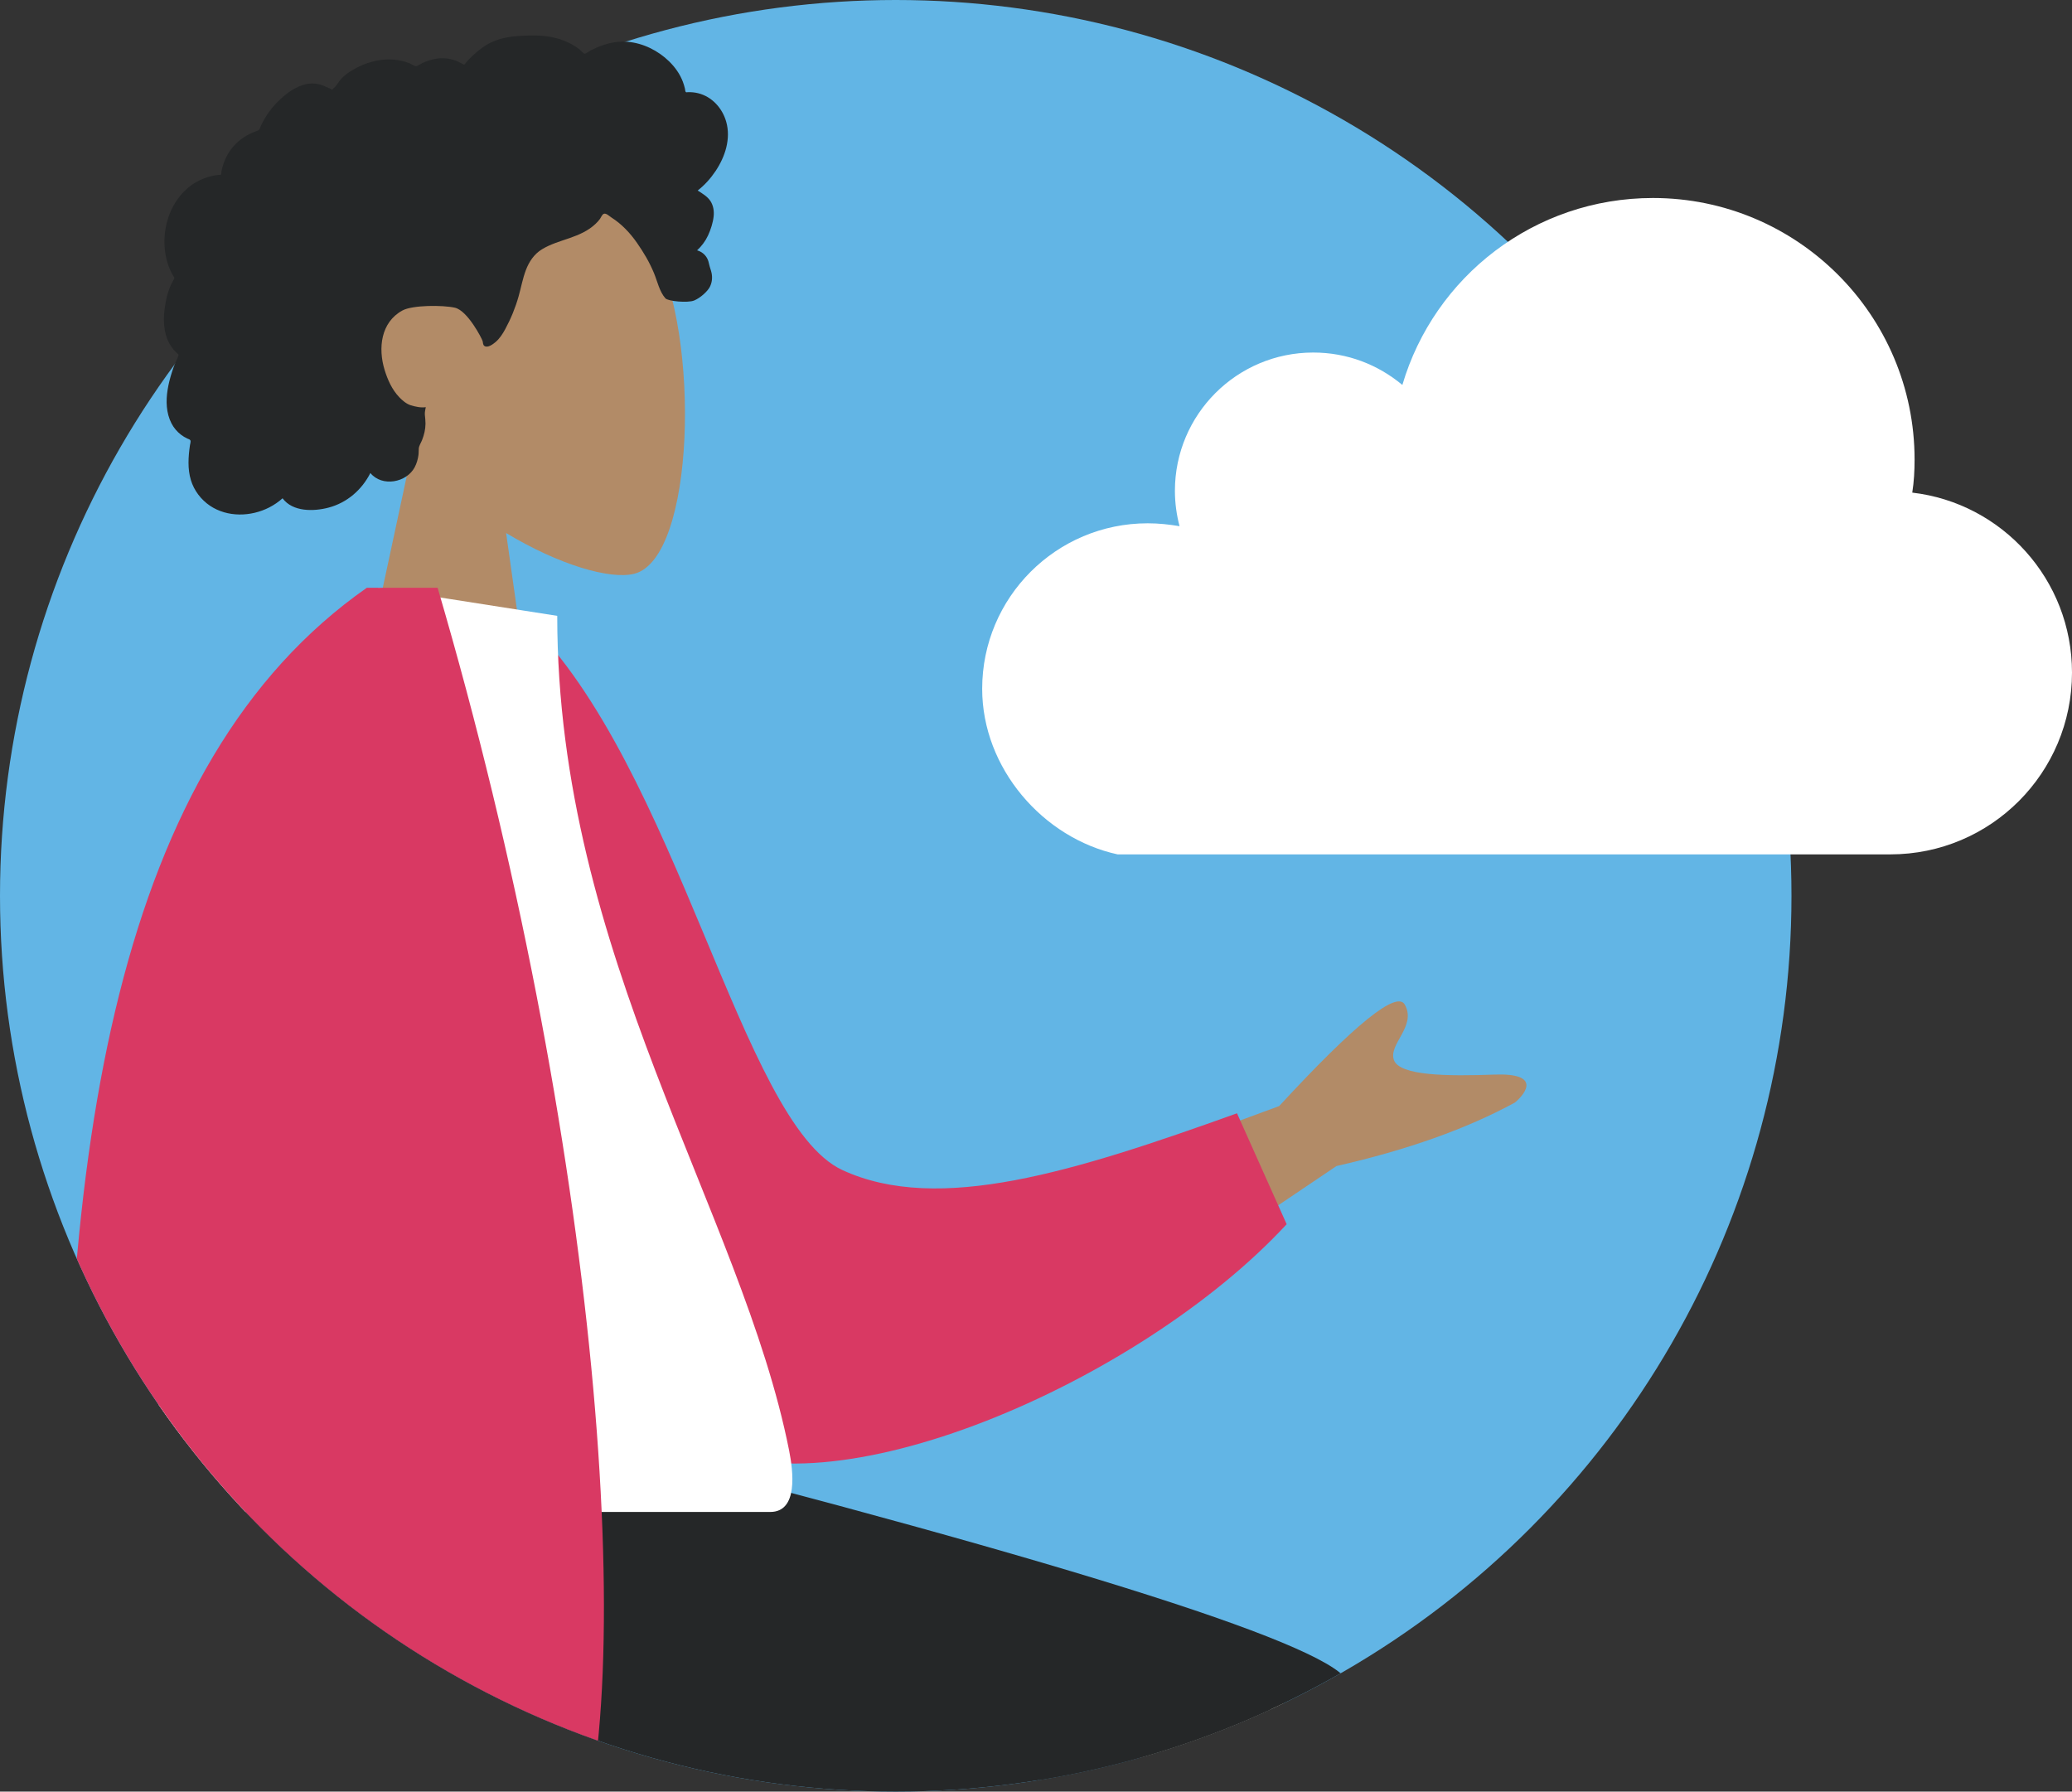
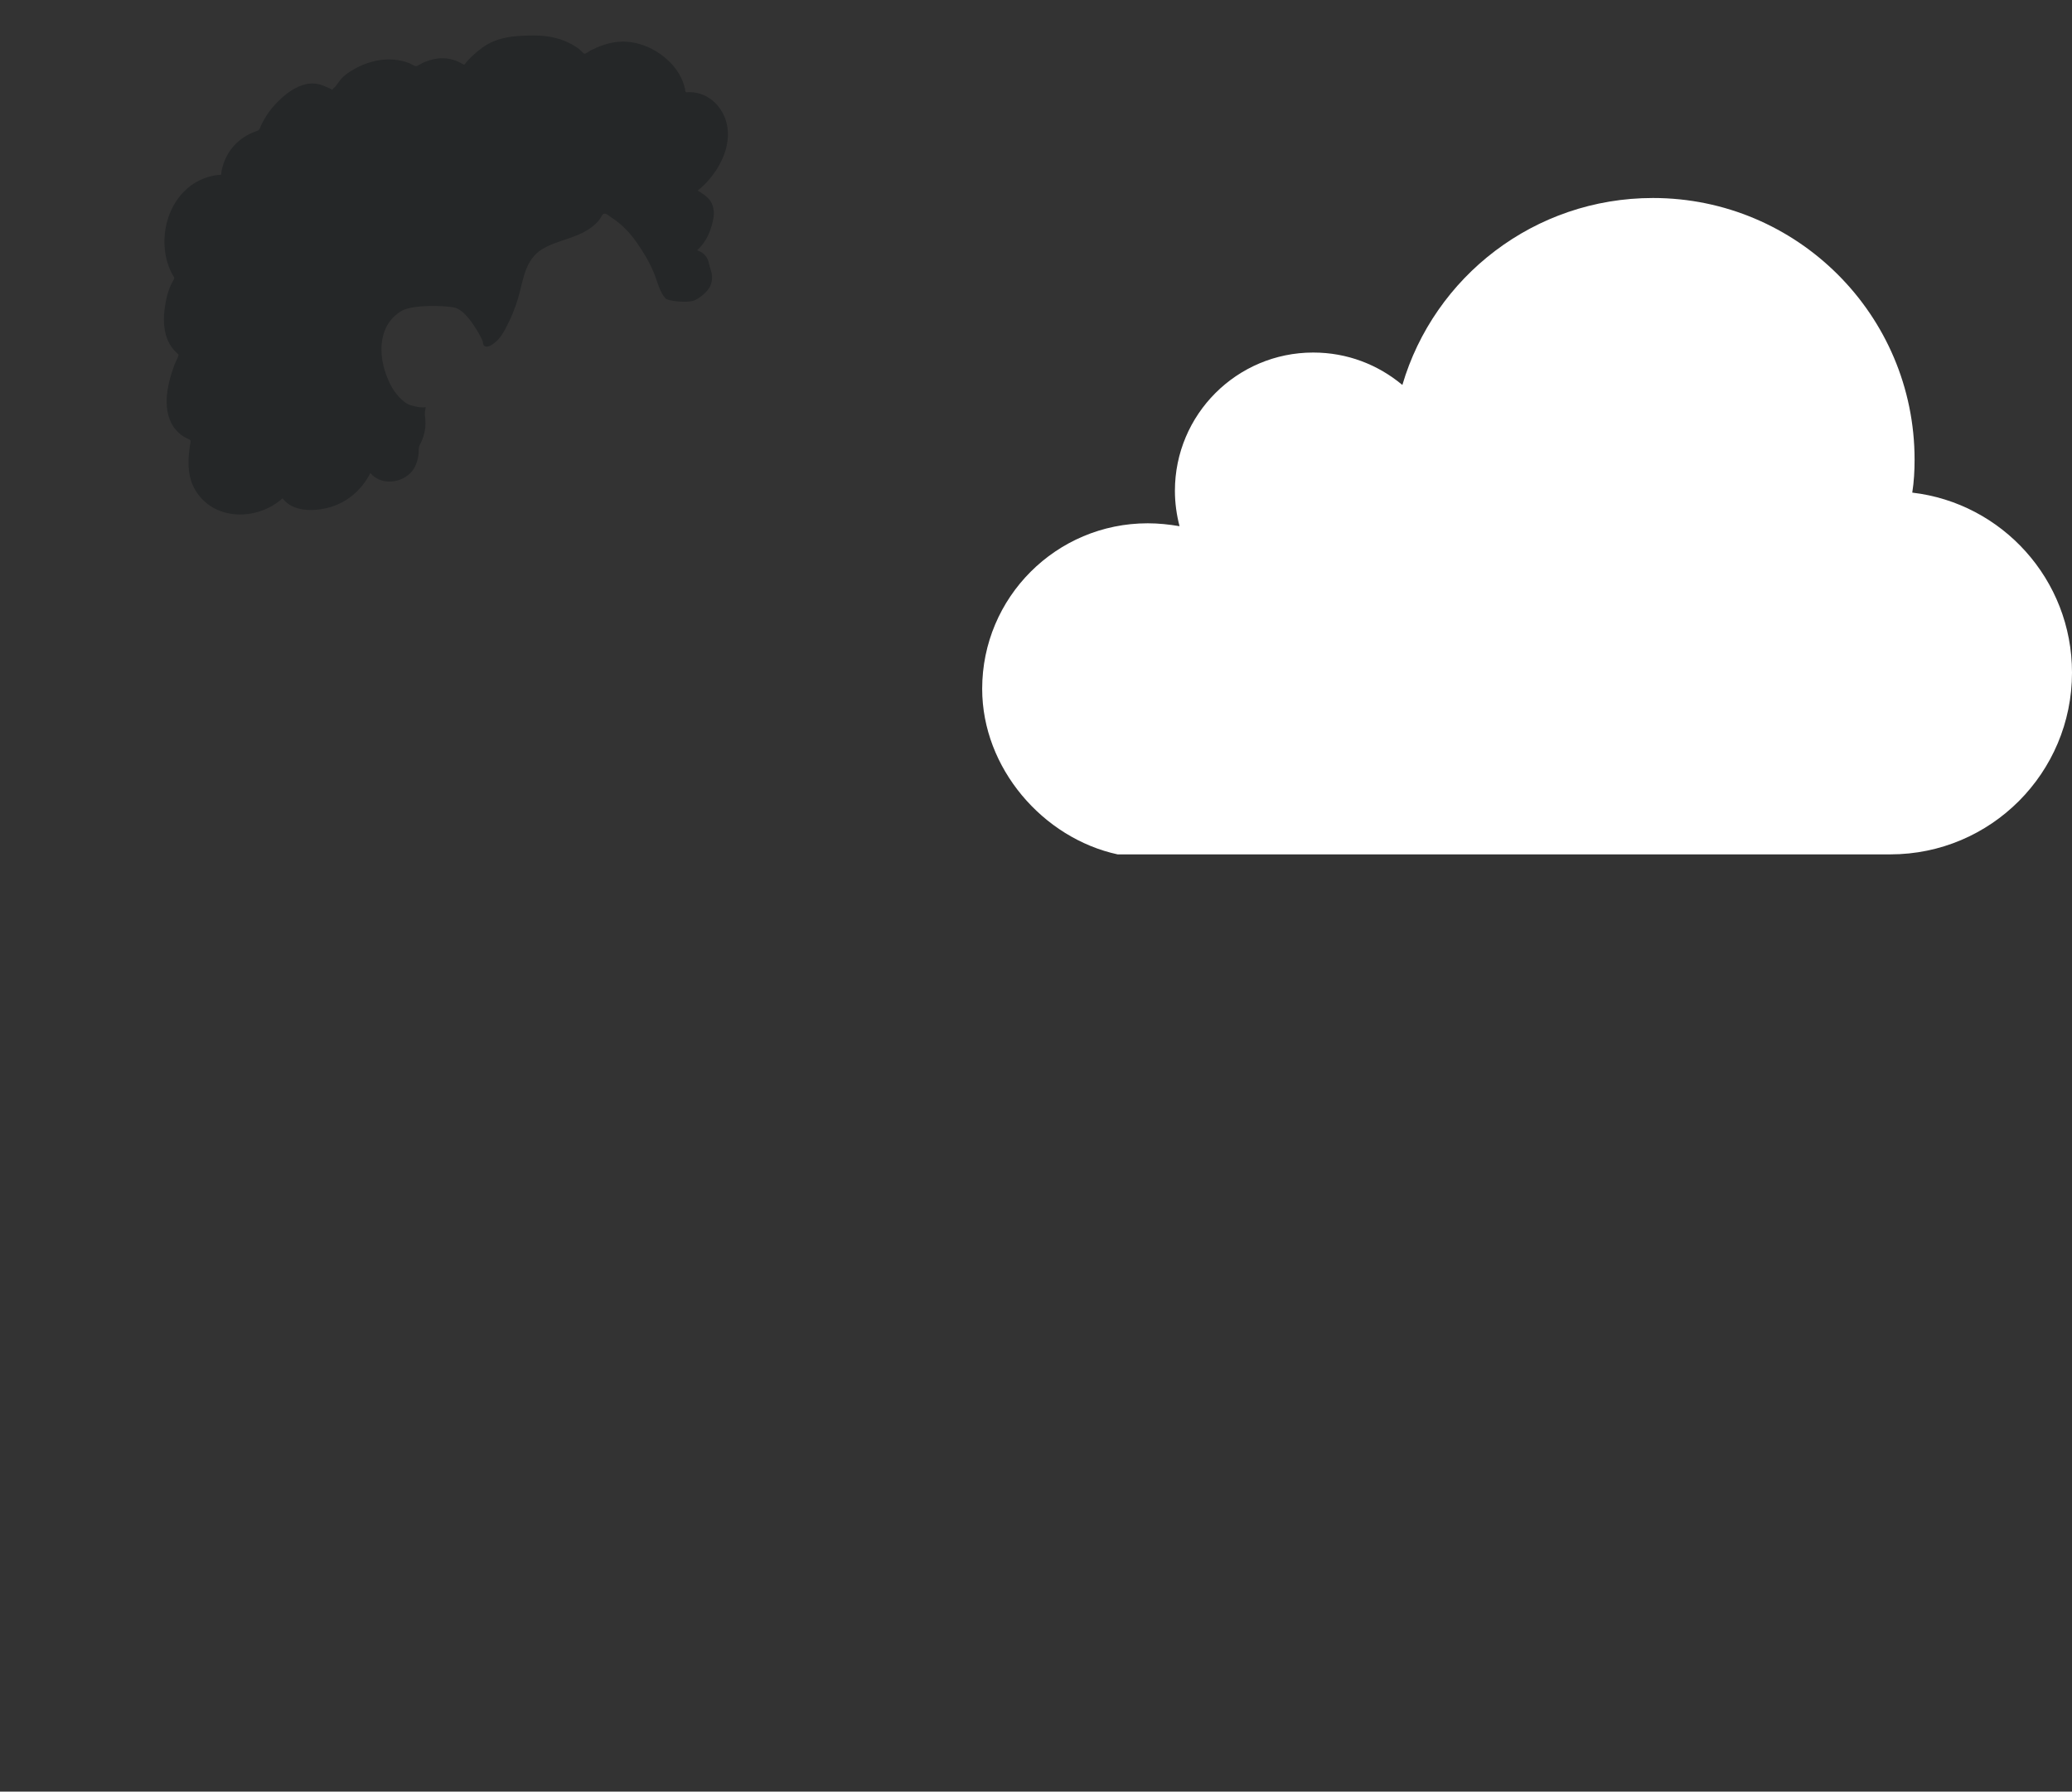
<svg xmlns="http://www.w3.org/2000/svg" xmlns:xlink="http://www.w3.org/1999/xlink" version="1.1" id="Layer_1" x="0px" y="0px" viewBox="0 0 423.587 366.239" enable-background="new 0 0 423.587 366.239" xml:space="preserve">
  <rect x="0" y="0" width="423.587" height="366.239" fill="#333333" stroke="none" />
  <g>
    <g>
      <defs>
-         <circle id="SVGID_7_" cx="183.119" cy="183.119" r="183.119" />
-       </defs>
+         </defs>
      <use xlink:href="#SVGID_7_" overflow="visible" fill-rule="evenodd" clip-rule="evenodd" fill="#62B5E5" />
      <clipPath id="SVGID_2_">
        <use xlink:href="#SVGID_7_" overflow="visible" />
      </clipPath>
      <g clip-path="url(#SVGID_2_)">
        <g id="humaaans_x2F_sitting-1_3_">
          <g id="A-Human_x2F_Sitting_3_" transform="translate(190, 200.5) scale(-1, 1) translate(-190, -200.5) translate(40, 24)">
            <g id="Head_x2F_Front_x2F_Airy_3_" transform="translate(82, 0)">
              <g id="Head_10_" transform="translate(54, 31)">
                <path fill-rule="evenodd" clip-rule="evenodd" fill="#B28B67" d="M119.876,37.797c7.636-8.963,12.804-19.948,11.941-32.256         c-2.488-35.464-51.856-27.663-61.459-9.763s-8.462,63.302,3.949,66.501c4.949,1.276,15.493-1.849,26.225-8.318l-6.736,47.653         h39.772L119.876,37.797z" />
              </g>
            </g>
            <g id="Bottom_x2F_Sitting_x2F_Sweat-Pants_3_" transform="translate(0, 187)">
              <path id="Skin_7_" fill-rule="evenodd" clip-rule="evenodd" fill="#B28B67" d="M24.829,346.828        c17.652-108.138,32.342-179.731,40.757-201.521c5.56-14.397,47.622-12.71,42.783,16.258        c-2.029,12.148-10.058,44.677-20.611,81.644c-6.164,21.59-21.519,62.511-42.752,109.505L24.829,346.828z M285.202,225.049        c-7.452-1.025-94.535-10.154-155.961-18.994c-24.665-3.55-11.397-49.751,14.213-44.862c8.616,1.645,17.78,3.465,27.235,5.424        c32.904,6.817,101.126,30.915,120.607,38.616C303.539,210.072,295.646,226.485,285.202,225.049z" />
-               <path id="Leg-Back_3_" fill-rule="evenodd" clip-rule="evenodd" fill="#252728" d="M127.735,148.479L233.11,94.837V83.16        h-12.532c-101.945,25.977-154.039,42.625-156.282,49.944c-0.024,0.079-0.046,0.158-0.066,0.237        c-0.051,0.067-0.102,0.135-0.151,0.203c-20.203,27.785-32.303,163.436-36.274,173.593l38.714,5.776        c14.809-54.915,62.19-93.172,60.931-158.943C127.789,152.04,127.875,150.21,127.735,148.479z" />
+               <path id="Leg-Back_3_" fill-rule="evenodd" clip-rule="evenodd" fill="#252728" d="M127.735,148.479L233.11,94.837V83.16        h-12.532c-101.945,25.977-154.039,42.625-156.282,49.944c-0.024,0.079-0.046,0.158-0.066,0.237        c-0.051,0.067-0.102,0.135-0.151,0.203l38.714,5.776        c14.809-54.915,62.19-93.172,60.931-158.943C127.789,152.04,127.875,150.21,127.735,148.479z" />
              <path id="Leg-Front_3_" fill-rule="evenodd" clip-rule="evenodd" fill="#252728" d="M224.355,180.337        c9.642-1.93,18.52-3.653,26.118-4.985c49.074-8.608,63.385-34.877,54.924-92.192h-90.419        c-14.77,4.243-91.529,36.433-131.355,53.554c-26.359,11.332-18.05,52.181-3.123,62.812c0.081,0.652,0.35,1.095,0.828,1.293        c80.297,33.28,143.82,15.818,165.04,21.398l9.815-30.962L224.355,180.337z" />
            </g>
            <g id="Body_x2F_Jacket-2_3_" transform="translate(22, 82)">
-               <path id="Skin_6_" fill-rule="evenodd" clip-rule="evenodd" fill="#B28B67" d="M99.16,169.018L44.78,132.36        c-14.481-3.289-26.643-7.616-36.486-12.982c-2.354-1.977-5.266-6.057,4.179-5.712c9.445,0.345,19.395,0.283,20.565-2.981        c1.17-3.264-4.683-6.875-2.231-11.314c1.634-2.959,10.198,3.951,25.69,20.732l53.177,19.583L99.16,169.018z" />
              <path id="Coat-Back_3_" fill-rule="evenodd" clip-rule="evenodd" fill="#D93963" d="M224.873,22.993l-14.33-2.458        c-31.212,30.277-43.948,103.016-64.749,112.644c-19.666,9.103-47.544,0.294-80.681-11.6l-10.148,22.674        c30.108,32.573,94.25,60.093,120.25,44.382C216.783,163.517,226.379,73.805,224.873,22.993z" />
              <path id="Shirt_3_" fill-rule="evenodd" clip-rule="evenodd" fill="#FFFFFF" d="M287.34,203.074c-57.457,0-99.721,0-126.792,0        c-5.794,0-4.702-8.366-3.865-12.588c9.666-48.722,47.399-101.241,47.399-170.595l36.573-5.735        C270.905,62.809,281.366,122.709,287.34,203.074z" />
-               <path id="Coat-Front_3_" fill-rule="evenodd" clip-rule="evenodd" fill="#D93963" d="M304.364,230.688        c2.234-102.742-10.423-180.915-61.35-216.531h-0.418h-14.063c-32.833,111.92-41.884,225.465-27.154,262.69L304.364,230.688z" />
            </g>
          </g>
        </g>
      </g>
    </g>
    <path fill="#FFFFFF" d="M200.79,140.811c0-18.695,15.145-33.84,33.84-33.84c2.248,0,4.378,0.237,6.508,0.592   c-0.592-2.248-0.947-4.733-0.947-7.218c0-15.618,12.66-28.279,28.279-28.279c6.981,0,13.252,2.485,18.221,6.626   c6.508-22.126,26.977-38.217,51.233-38.217c29.462,0,53.481,23.901,53.481,53.481c0,2.248-0.118,4.496-0.473,6.744   c18.34,2.13,32.656,17.748,32.656,36.798c0,20.469-16.565,37.153-37.153,37.153H228.477   C213.213,171.338,200.79,157.021,200.79,140.811z" />
    <path id="hair_6_" fill-rule="evenodd" clip-rule="evenodd" fill="#252728" d="M148.459,24.878   c-0.785-2.759-2.896-5.122-5.742-5.822c-0.69-0.17-1.403-0.239-2.113-0.21c-0.255,0.01-0.326,0.084-0.445-0.094   c-0.088-0.132-0.09-0.455-0.127-0.61c-0.113-0.483-0.254-0.959-0.429-1.423c-0.595-1.583-1.596-2.984-2.802-4.165   c-2.256-2.208-5.304-3.732-8.471-4.008c-1.733-0.151-3.454,0.131-5.093,0.695c-0.848,0.292-1.671,0.655-2.472,1.057   c-0.241,0.121-1.024,0.713-1.266,0.675c-0.267-0.042-0.805-0.707-1.022-0.874c-2.687-2.062-6.006-2.872-9.353-2.848   c-3.778,0.028-7.416,0.217-10.567,2.52c-0.667,0.488-1.302,1.021-1.907,1.584c-0.318,0.296-0.627,0.603-0.921,0.923   c-0.178,0.193-0.35,0.39-0.517,0.593c-0.282,0.344-0.237,0.457-0.632,0.217c-1.516-0.921-3.274-1.352-5.044-1.135   c-1.051,0.129-2.074,0.445-3.044,0.86c-0.331,0.141-1.096,0.705-1.448,0.711c-0.35,0.005-1.104-0.517-1.464-0.65   c-1.945-0.718-4.041-0.895-6.085-0.563c-2.108,0.342-4.18,1.183-5.966,2.346c-0.859,0.559-1.609,1.179-2.211,2.01   c-0.26,0.359-0.495,0.739-0.79,1.072c-0.173,0.195-0.514,0.395-0.607,0.642c0.055-0.148-2.306-1.058-2.529-1.116   c-1.187-0.31-2.396-0.247-3.558,0.135c-2.186,0.719-4.066,2.332-5.61,3.986c-0.793,0.849-1.488,1.789-2.077,2.789   c-0.282,0.479-0.541,0.972-0.777,1.475c-0.115,0.244-0.19,0.549-0.341,0.769c-0.194,0.283-0.325,0.288-0.677,0.412   c-1.789,0.627-3.42,1.687-4.661,3.121c-1.256,1.45-2.071,3.236-2.413,5.117c-0.02,0.111-0.032,0.57-0.097,0.63   c-0.089,0.083-0.449,0.046-0.585,0.062c-0.471,0.055-0.939,0.138-1.401,0.247c-0.851,0.201-1.679,0.498-2.463,0.886   c-3.055,1.511-5.239,4.345-6.308,7.533c-1.122,3.346-1.102,7.179,0.239,10.463c0.217,0.53,0.474,1.045,0.777,1.532   c0.186,0.299,0.246,0.3,0.125,0.613c-0.135,0.349-0.38,0.688-0.54,1.029c-0.521,1.113-0.885,2.293-1.116,3.498   c-0.378,1.977-0.565,4.055-0.192,6.047c0.173,0.925,0.474,1.829,0.934,2.653c0.234,0.42,0.509,0.818,0.818,1.187   c0.161,0.191,0.332,0.374,0.51,0.549c0.102,0.1,0.236,0.188,0.323,0.299c0.212,0.272,0.257,0.048,0.147,0.448   c-0.153,0.559-0.499,1.111-0.712,1.655c-0.219,0.561-0.416,1.129-0.597,1.703c-0.366,1.162-0.676,2.346-0.869,3.549   c-0.372,2.311-0.306,4.774,0.787,6.895c0.467,0.907,1.138,1.703,1.951,2.322c0.398,0.303,0.829,0.564,1.282,0.778   c0.232,0.11,0.529,0.158,0.635,0.382c0.114,0.242-0.055,0.722-0.094,0.992c-0.336,2.351-0.505,4.819,0.194,7.122   c0.644,2.122,2.061,3.995,3.9,5.235c3.569,2.406,8.38,2.27,12.13,0.344c0.977-0.502,1.892-1.126,2.708-1.861   c2.077,2.796,6.352,2.708,9.388,1.911c3.782-0.993,6.818-3.623,8.566-7.078c2.391,2.911,7.409,1.966,9.067-1.191   c0.406-0.773,0.647-1.625,0.765-2.487c0.062-0.453,0.023-0.91,0.069-1.36c0.06-0.573,0.443-1.13,0.663-1.684   c0.428-1.079,0.694-2.193,0.706-3.357c0.006-0.608-0.071-1.2-0.129-1.802c-0.052-0.542,0.098-1.048,0.184-1.583   c-0.97,0.16-2.152-0.102-3.066-0.383c-0.897-0.276-1.737-1.003-2.37-1.667c-1.47-1.542-2.368-3.563-2.982-5.574   c-1.348-4.415-0.795-9.712,3.645-12.135c2.069-1.129,8.266-1.125,10.73-0.567c2.591,0.587,5.528,6.303,5.672,6.84   c0.089,0.333,0.044,0.744,0.35,0.966c0.671,0.487,1.779-0.358,2.274-0.776c0.855-0.72,1.464-1.678,1.992-2.65   c1.15-2.116,2.078-4.385,2.733-6.702c0.505-1.786,0.828-3.628,1.488-5.368c0.657-1.732,1.692-3.28,3.302-4.261   c1.751-1.067,3.759-1.629,5.681-2.3c1.906-0.665,3.778-1.477,5.255-2.887c0.325-0.31,0.64-0.64,0.902-1.005   c0.206-0.288,0.41-0.84,0.725-1.023c0.489-0.284,1.202,0.455,1.625,0.723c2.086,1.325,3.825,3.172,5.229,5.19   c1.396,2.007,2.541,3.938,3.471,6.179c0.69,1.662,1.121,3.791,2.335,5.153c0.542,0.608,4.57,0.976,5.875,0.445   c1.305-0.531,2.767-1.91,3.205-2.774c0.448-0.884,0.555-1.856,0.364-2.824c-0.113-0.57-0.343-1.102-0.469-1.661   c-0.106-0.47-0.202-0.914-0.431-1.345c-0.434-0.816-1.174-1.402-2.068-1.648c0.93-0.857,1.7-1.882,2.233-3.029   c0.554-1.191,1.023-2.639,1.156-3.946c0.108-1.062-0.059-2.161-0.64-3.074c-0.61-0.957-1.69-1.581-2.624-2.178   c1.427-1.117,2.649-2.475,3.653-3.978C148.243,32.05,149.451,28.364,148.459,24.878z" />
  </g>
</svg>